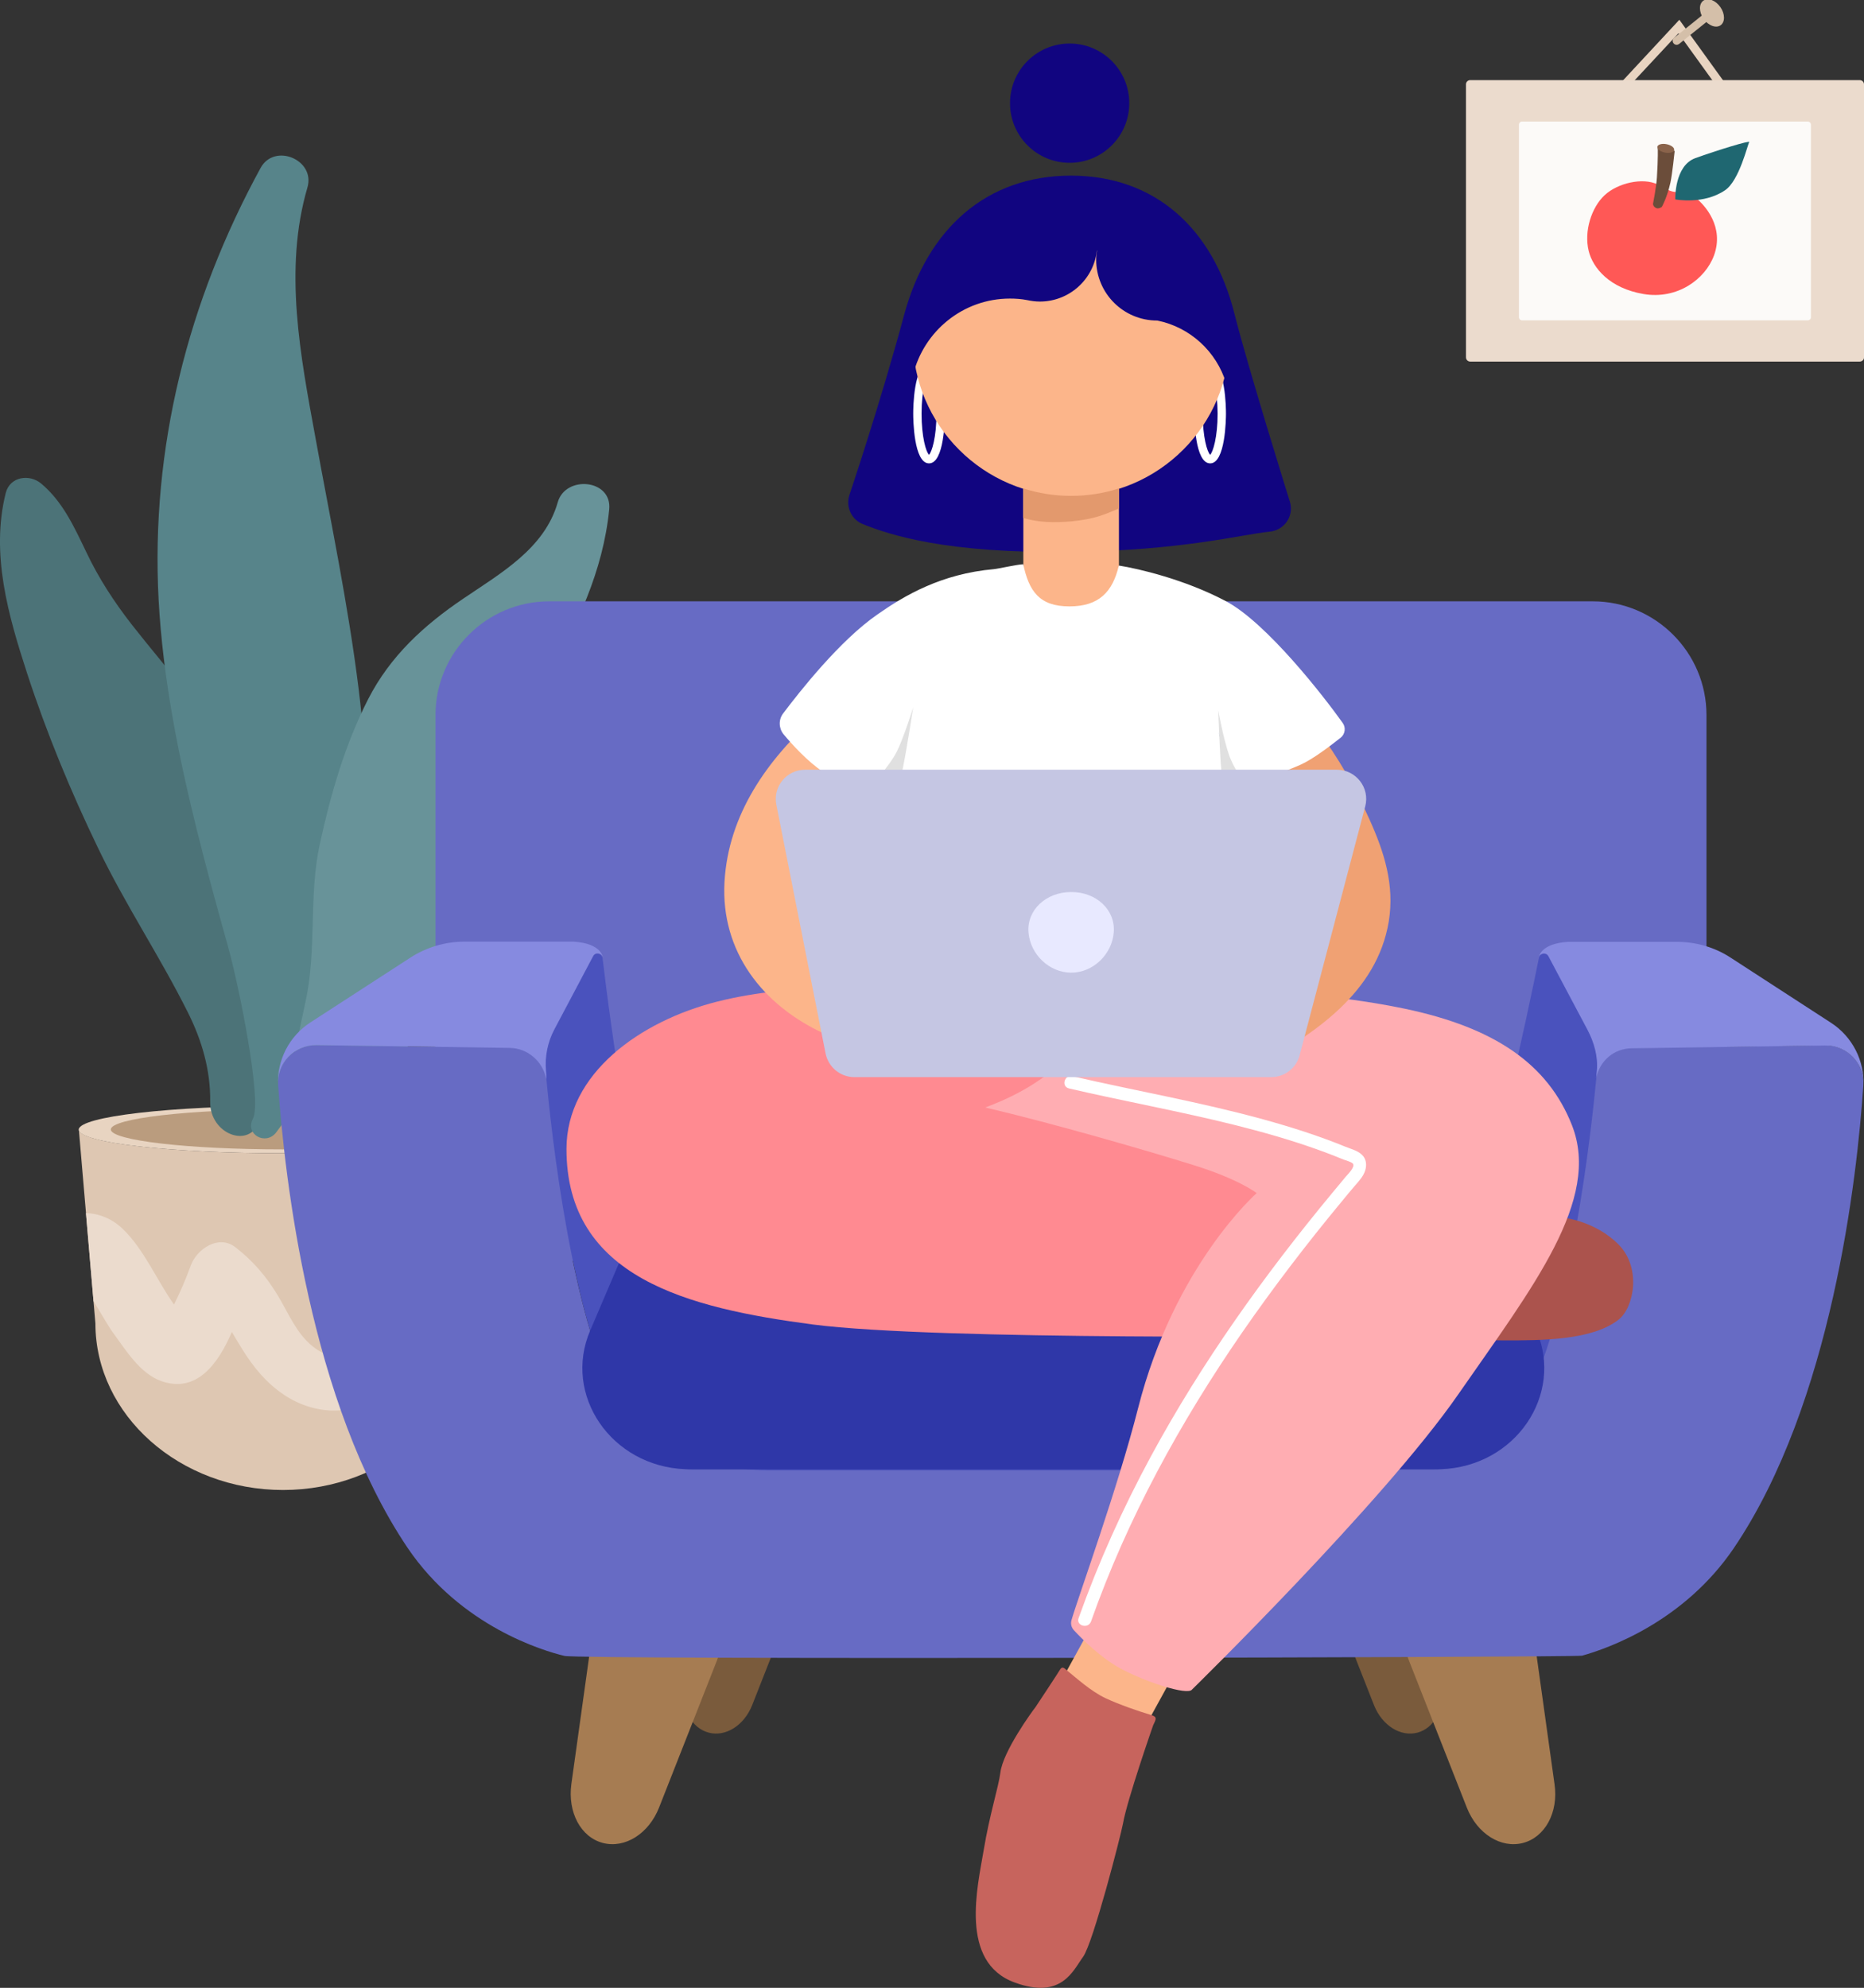
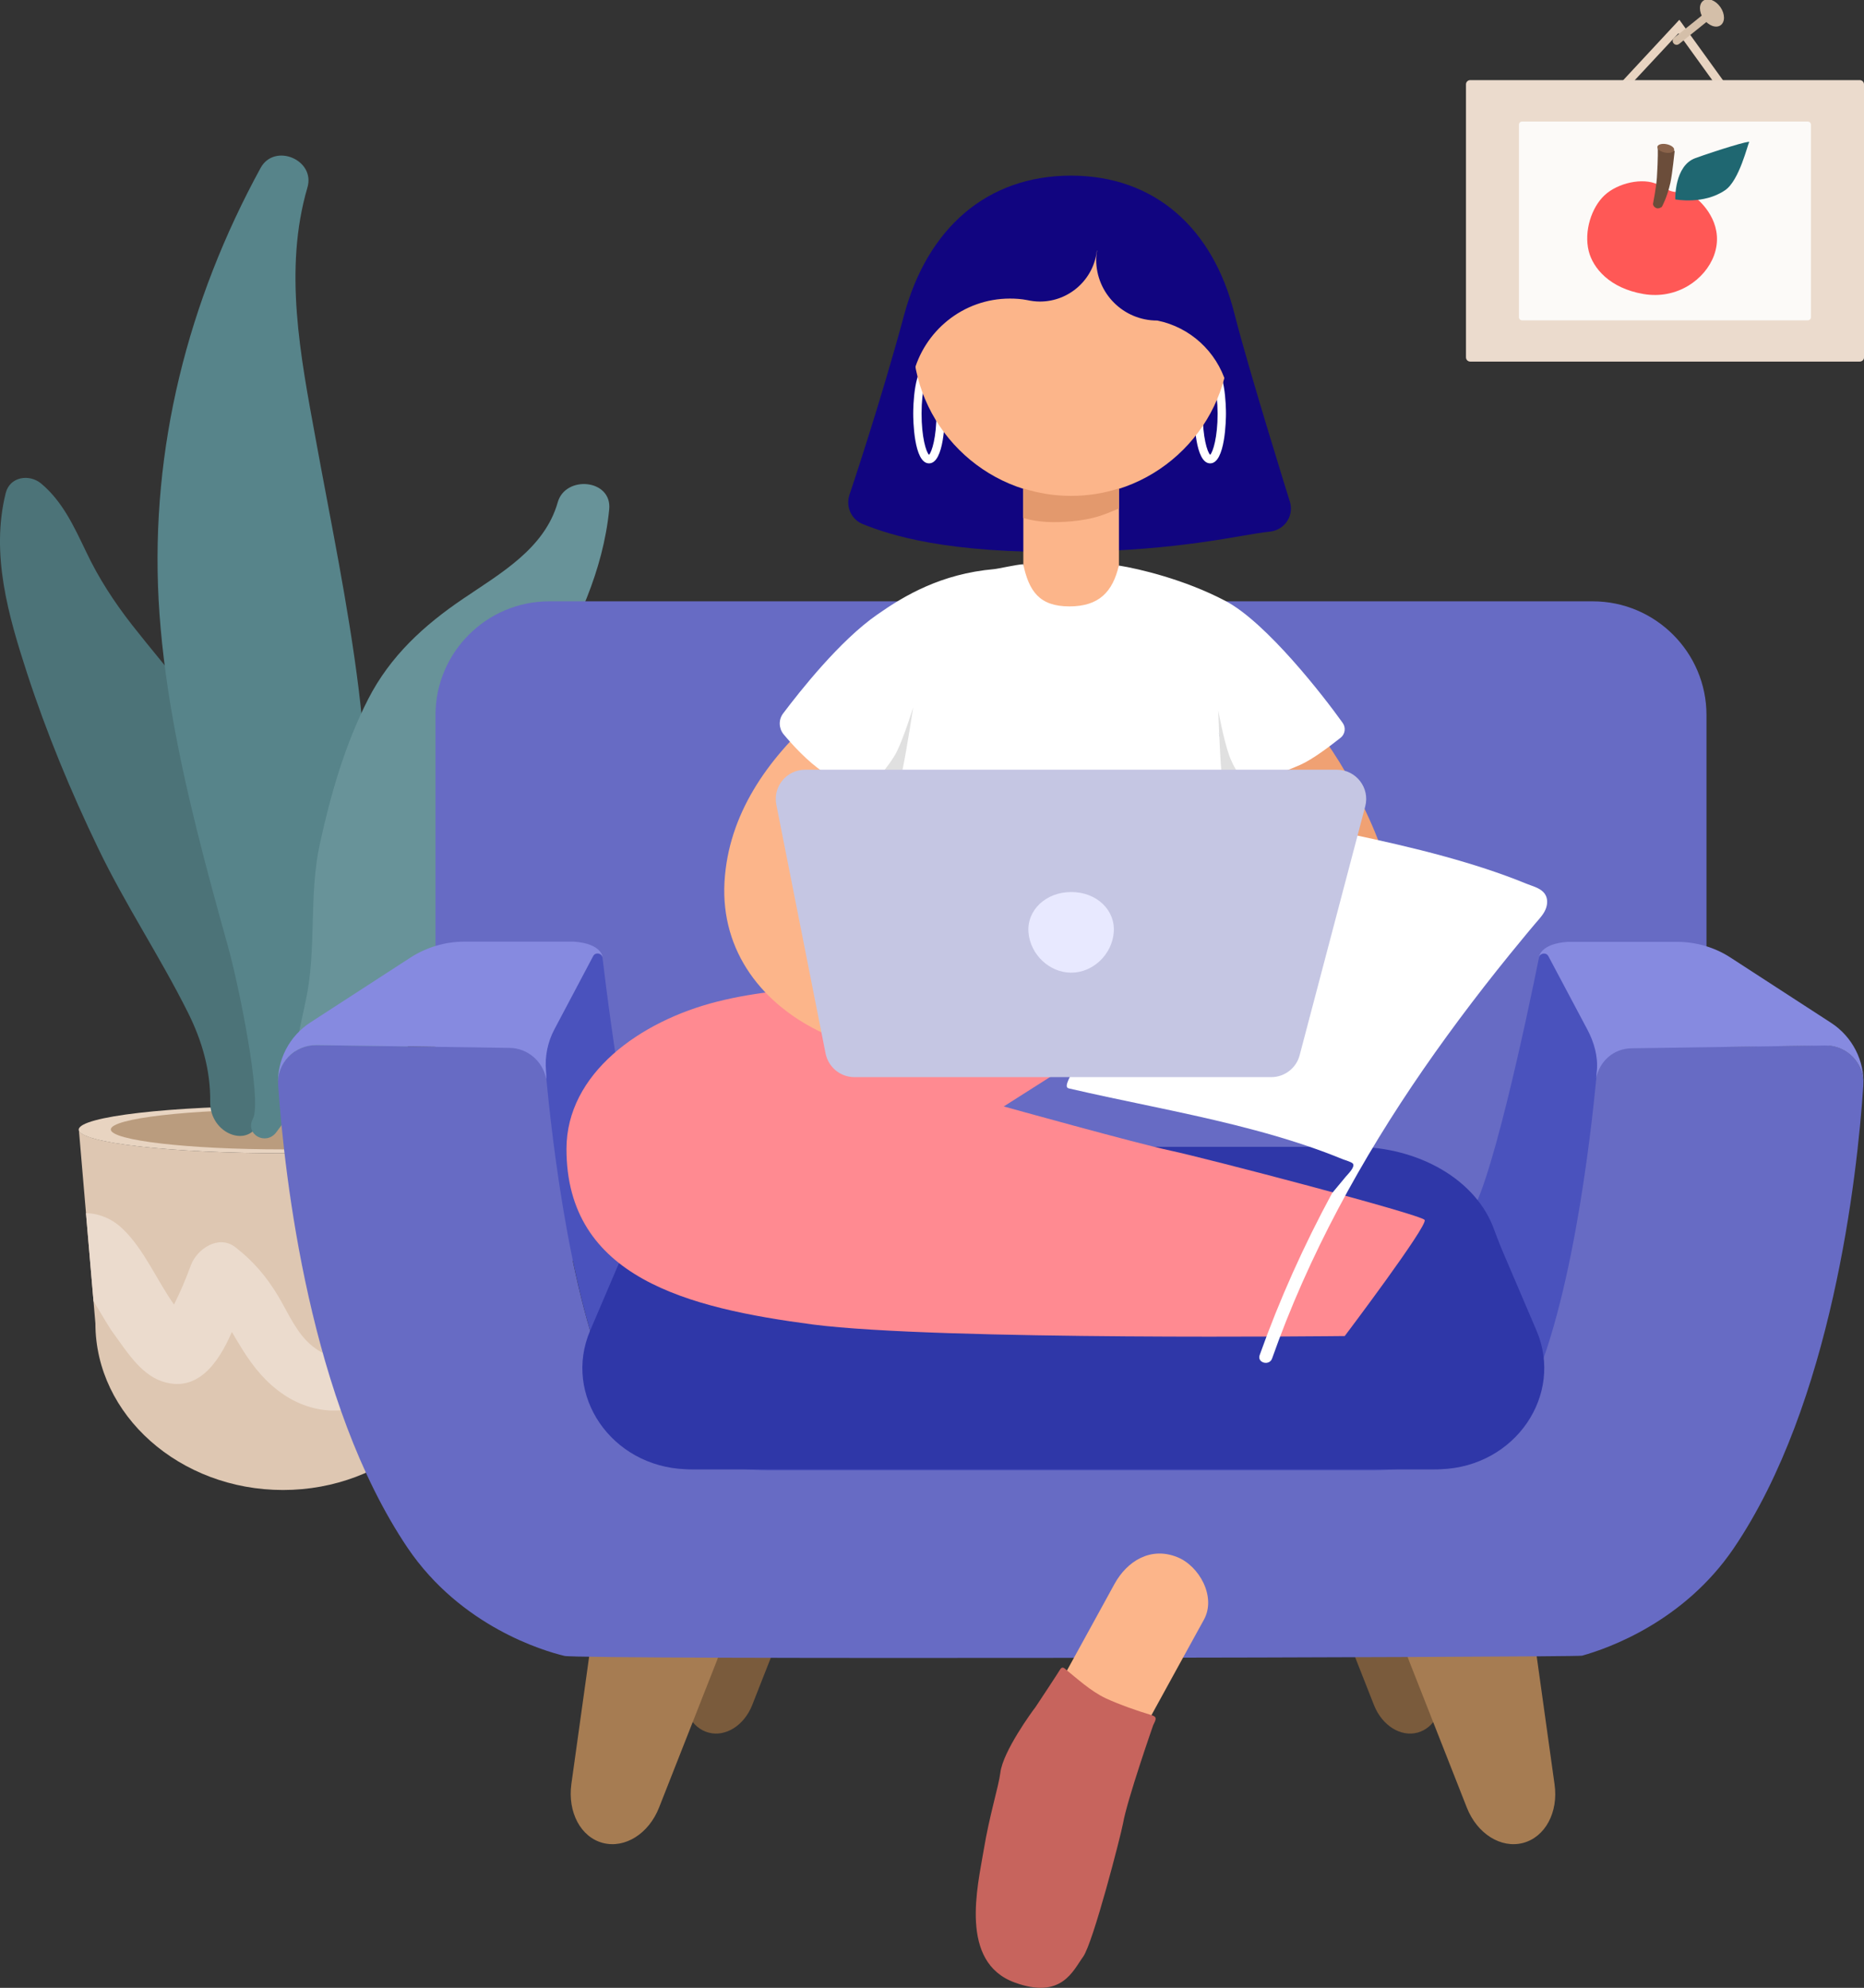
<svg xmlns="http://www.w3.org/2000/svg" version="1.1" id="Layer_1" x="0px" y="0px" viewBox="0 0 1875.6 2000" style="enable-background:new 0 0 1875.6 2000;" xml:space="preserve">
  <rect x="0" y="0" width="1875.6" height="2000" fill="#333333" stroke="none" />
  <style type="text/css">
	.st0{fill:#7A5734;}
	.st1{fill:#DEC7B2;}
	.st2{fill:#E8D4C1;}
	.st3{fill:#BA9C7E;}
	.st4{fill:#EBDBCD;}
	.st5{fill:#4C7378;}
	.st6{fill:#57848A;}
	.st7{fill:#689399;}
	.st8{fill:#7A5B3C;}
	.st9{fill:#A67C52;}
	.st10{fill:#676BC4;}
	.st11{fill:#4A52BD;}
	.st12{fill:#2F37A8;}
	.st13{fill:#868AE0;}
	.st14{fill:#AB534D;}
	.st15{fill:#FCB58A;}
	.st16{fill:#110580;}
	.st17{fill:#001D80;}
	.st18{fill:#FCFAF8;}
	.st19{fill:#FF8A91;}
	.st20{fill:#FFADB2;}
	.st21{fill:#FFFFFF;}
	.st22{fill:#C7645D;}
	.st23{fill:#F0A173;}
	.st24{fill:none;}
	.st25{fill:#E3996D;}
	.st26{fill:#D4BFA9;}
	.st27{fill:#E0E0E0;}
	.st28{fill:#C5C6E3;}
	.st29{fill:#E8E9FF;}
	.st30{fill:#FF5856;}
	.st31{fill:#1F6771;}
	.st32{fill:#6B4D3A;}
	.st33{fill:#8A634B;}
</style>
  <g>
    <g>
      <path class="st0" d="M167.8,1514.6c0-0.2,0-0.4,0-0.4C167.8,1514.3,167.8,1514.6,167.8,1514.6L167.8,1514.6z" />
      <g>
        <g>
          <path class="st1" d="M284.6,1160.3c-111.4,0-202.2-10.3-205.2-23.2L96,1331.5c0,92.3,85,167.6,188.8,167.6l0,0      c103.9,0,188.8-75.5,188.8-167.6l16.6-194.7l0,0C487.6,1150,396.7,1160.3,284.6,1160.3z" />
        </g>
        <path class="st2" d="M284.6,1160.3c-113.1,0-205-10.5-205.4-23.7v-0.2c0.9-13.1,92.5-23.7,205.4-23.7s204.3,10.5,205.4,23.7v0.2     C489.6,1149.8,397.7,1160.3,284.6,1160.3z" />
        <path class="st3" d="M284.6,1156.4c-95.5,0-172.9-9-173.1-20v-0.2c0.9-11,78.1-20,173.1-20c95.3,0,172.5,8.8,173.1,20v0.2     C457.5,1147.4,380.1,1156.4,284.6,1156.4z" />
        <path class="st4" d="M86.5,1220.5c13.1,0.4,26.2,5.4,37.4,16.3c21.1,20.4,34.2,51.8,51.2,75.7c6.5-12.9,12-26,17-39.6     c6-16.1,27.7-31.2,44.7-18.1c18.1,14,31.6,29.9,43.4,49.7c10.1,17,18.3,37.2,34.2,49.9c15.3,12.3,32.5,15.9,38.7-6     c5.6-19.1,3.7-39.8,9.7-58.9c5.2-15.9,13.3-32.7,29.7-39.6c19.4-8.4,38.1,1.9,55.3,10.8c10.3,5.2,20.4,10.8,30.3,16.6l-3.4,41.1     c-17.6-11-39.1-24.5-57.2-27.1c-11.4-1.7-10.5,6-11.4,16.8c-0.6,9.7-0.6,19.4-1.1,28.8c-1.1,19.6-3.9,39.1-15.5,55.3     c-24.7,34.8-71.2,33.1-103.9,11c-17.6-11.8-30.3-27.3-41.5-45.2c-3.7-5.8-7.1-11.8-10.8-17.9c-14,32.5-35.5,61.7-70.8,49.5     c-21.9-7.7-36.1-31.6-49.3-49.5c-4.1-5.6-11.6-18.9-19.1-31L86.5,1220.5z" />
      </g>
      <path class="st5" d="M5.8,495.9c4.3-16.6,23.9-19.1,35.5-9.5c21.9,18.3,33.3,43.7,45.4,68.8c12.5,26.5,28.2,50.5,46.2,73.6    c36.8,46.9,77.6,90.6,104.7,144.3c52.3,104.1,64.7,226.9,28.8,338.3c-1.1,3.4,5.8-14.2-5.4,16.8c-10.1,28-49.9,12.9-49.5-19.6    c0.4-31.8-8.2-61.5-22.4-89.9c-28-56.1-63-108.4-90.3-165.2c-27.5-57-51.8-115.7-71.4-175.7C8.4,619.4-9.6,557.4,5.8,495.9z" />
      <path class="st6" d="M262.2,169c14-25.6,55.5-8.2,47.1,19.8c-24.1,82.4-6.9,169.7,8.2,252.1c15.3,84.1,32.9,167.8,43.4,252.5    c18.5,150.8,12.5,320.1-83,445.9c-10.3,13.6-31.8,2.2-23.4-13.8c9.5-17.9-14.4-135.3-25-172.9c-10.8-38.7-21.5-77.6-31.2-116.6    c-18.9-76.1-34.4-154-38.7-232.5C151.5,450.7,189.1,302.8,262.2,169z" />
      <path class="st7" d="M307.6,1007c11.2-51.4,3-105.6,14-156.8c10.8-50.1,25.4-100.9,48.8-146.7c22.2-43.4,56.1-74.4,95.9-101.3    c37.4-25.4,81.7-50.3,94.9-96.8c7.7-27.5,54.8-23.4,51.8,7.1c-6.2,62.2-32.5,117-63,170.8c-32.5,57.2-60.9,111.8-77,175.9    c-27.3,109.9-51,252.5-176.4,286.3C281.4,1149.3,283.7,1116.7,307.6,1007z" />
    </g>
    <polygon class="st2" points="1636.6,89.6 1630.4,83.8 1689.8,19.9 1736.2,84.2 1729.1,89.2 1688.9,33.5  " />
    <g>
      <path class="st8" d="M1426.3,1743.2L1426.3,1743.2c-17,4.5-35.5-7.1-43.7-27.5l-44.7-113.6c-9.9-25,0.2-52.3,21.1-57.6l27.7-7.3    c20.9-5.6,43,13.3,46.9,39.8l17,120.9C1453.6,1719.3,1443.3,1738.7,1426.3,1743.2z" />
      <path class="st8" d="M713.1,1743.2L713.1,1743.2c17,4.5,35.5-7.1,43.7-27.5l44.7-113.6c9.9-25-0.2-52.3-21.1-57.6l-27.7-7.3    c-20.9-5.6-43,13.3-46.9,39.8l-17,120.9C685.5,1719.3,695.9,1738.7,713.1,1743.2z" />
      <path class="st9" d="M1532.5,1854.2L1532.5,1854.2c-22.2,5.8-46.2-9.2-56.6-35.7l-58.1-147.6c-12.7-32.3,0.2-67.8,27.5-74.9    l36.1-9.5c27.1-7.1,55.9,17.2,60.9,51.6l21.9,157C1568.3,1823.4,1554.7,1848.4,1532.5,1854.2z" />
      <path class="st9" d="M606.6,1854.2L606.6,1854.2c22.2,5.8,46.2-9.2,56.6-35.7l58.1-147.6c12.7-32.3-0.2-67.8-27.5-74.9l-36.1-9.5    c-27.1-7.1-55.9,17.2-60.9,51.6l-21.9,157C571.1,1823.4,584.4,1848.4,606.6,1854.2z" />
      <path class="st10" d="M1602.9,1268.5H552.6c-63,0-114.4-51.4-114.4-114.4V719.4c0-63,51.4-114.4,114.4-114.4h1050.1    c63,0,114.4,51.4,114.4,114.4v434.7C1717.3,1217.1,1665.7,1268.5,1602.9,1268.5z" />
      <path class="st10" d="M1642,1054.3c-19.4,0.2-35.5,15.1-37.2,34.4c-7.1,74-28,242.4-73.6,326.3c-31.4,57.6-123.5,63-148,63.2    H771.6c-24.5-0.4-116.6-5.6-148-63.2c-45.6-83.9-66.7-252.1-73.6-326.3c-1.9-19.4-17.9-34-37.2-34.4l-194.4-2.8    c-22.2-0.2-40,18.3-38.5,40.7c6.5,92.3,31.8,319.2,130.3,465.2C463.8,1636.5,547,1661,567.9,1666c11.8,3.9,1015.9,1.5,1024-0.2    c26.9-7.5,102.6-34.4,152.7-108.2c98.7-145.8,124.1-373,130.3-465.2c1.5-22.2-16.1-40.9-38.5-40.7L1642,1054.3z" />
      <path class="st11" d="M771.3,1479.3h612.4c24.5-0.4,116.8-5.6,148.2-63.2c48.4-89,69-273.2,75.1-339.2c1.3-14-1.7-27.7-8.2-40    l-40.4-76.4c-2.4-4.3-8.6-3.2-9.5,1.3c-11,54.6-51.8,249.9-73.3,264.1c-25,16.6-782.7,2.2-811.7,0c-24.7-1.7-50.5-202.6-57.6-262    c-0.6-4.9-7.3-6.2-9.7-1.7l-39.1,74c-6.9,12.9-9.7,27.3-8.4,41.7c5.8,65.4,26.5,249.7,74.9,338.1    C654.6,1473.7,746.8,1478.9,771.3,1479.3z" />
      <path class="st12" d="M1443.1,1478.4h-747c-2.2,0-4.3,0-6.2-0.2c-75.1-2.8-123.7-74.9-96.1-139.4l34-79.6c3-6.9,9.7-24.5,9.7-24.5    c29-64.7,75.1-80.9,139.4-80.9h586.1c64.3,0,123,33.1,140.7,84.1c0,0,5.4,14.4,8.4,21.3l34,79.6c27.5,64.5-21.1,136.6-96.1,139.4    C1447.4,1478.4,1445.2,1478.4,1443.1,1478.4z" />
      <path class="st13" d="M549.4,1077.3c-1.3-14.4,1.7-29,8.4-41.7l39.1-73.8l0,0l0,0c2.2-4.1,8.2-3.2,9.5,1.1l0,0    c0,0-0.9-13.6-29-15.5H467.2c-19.1,0-37.9,5.6-54,15.9l-100.9,65.4c-21.3,13.8-33.8,38.1-32.5,63.5c-1.5-22.2,16.1-40.9,38.5-40.7    l194.4,2.8c18.1,0.2,33.3,13.3,36.8,30.8l0.2,0.2l0,0C549.8,1082.7,549.6,1079.9,549.4,1077.3z" />
      <path class="st13" d="M1606.8,1077.3c1.3-14.4-2.8-28.8-9.7-41.7l-39.1-73.6l0,0l0,0c-2.2-4.1-8.2-3.2-9.5,1.1l0,0    c0,0,0.9-13.6,29-15.5h110.1c19.1,0,38.1,5.6,53.8,15.9l101.1,65.6c21.5,14,33.8,38.3,32.5,63.5c1.5-22.2-16.3-41.1-38.5-40.7    l-194.7,2.8c-18.3,0.2-32.5,13.1-35.9,30.8C1606.1,1085.7,1606.5,1079.9,1606.8,1077.3z" />
    </g>
-     <path class="st14" d="M1574.5,1225.3c0,0,31.6,3.7,54.4,27.1c22.8,23.4,15.3,62.8,0,75.1c-26.5,21.1-77.4,21.1-115.7,21.1   s-63.9-8.6-63.9-8.6l49-121.5C1498.3,1218.4,1529.1,1213,1574.5,1225.3z" />
    <path class="st15" d="M1121.5,1593.5c-18.9,34.4-37.6,68.6-56.6,103c-12.7,23,4.7,54.2,26.9,63c26.7,10.8,50.3-3.9,63-26.9   c18.9-34.4,37.6-68.6,56.6-103c12.7-23-4.7-54.2-26.9-63C1157.9,1555.9,1134.2,1570.5,1121.5,1593.5L1121.5,1593.5z" />
    <path class="st16" d="M1298.1,505.4c0,0-41.7-133.4-55.9-189.5c-21.7-86.9-80.9-139.2-164.5-139.2c-84.7,0-144.3,53.1-167.8,139.6   c-23.9,89-55.3,182-55.3,182c-3.7,11.8,2.2,24.5,13.6,29c26.9,10.8,83.2,29.7,209.3,28c112.5-1.5,170.8-17.4,200-20.4   C1292.3,533.5,1302,519.4,1298.1,505.4z" />
    <path class="st15" d="M1125.8,463.4h-96.1v166.3c0,12.5,10.1,22.6,22.6,22.6h51c12.5,0,22.6-10.1,22.6-22.6V463.4z" />
-     <path class="st17" d="M1012.7,235.2L1012.7,235.2L1012.7,235.2z" />
-     <circle class="st16" cx="1076.3" cy="103.8" r="60" />
    <path class="st4" d="M1871.3,363.8h-391.9c-2.4,0-4.3-1.9-4.3-4.3V84.9c0-2.4,1.9-4.3,4.3-4.3h391.9c2.4,0,4.3,1.9,4.3,4.3v274.9   C1875.6,361.9,1873.7,363.8,1871.3,363.8z" />
    <path class="st18" d="M1819,322.3h-287.4c-1.9,0-3.2-1.5-3.2-3.2V125.5c0-1.9,1.5-3.2,3.2-3.2H1819c1.9,0,3.2,1.5,3.2,3.2v193.6   C1822.3,320.8,1820.8,322.3,1819,322.3z" />
    <path class="st19" d="M570,1156c0-75.9,74-128.6,151.4-148.2c157.9-40.2,435.1,12.3,435.1,12.3l-146.5,93.1   c0,0,134.4,37.4,168,44.5c33.6,7.1,251.9,64.1,255.5,69.7c3.7,5.4-80.4,116.8-80.4,116.8s-409.3,4.7-535.1-11.6   C692,1316,570,1285.5,570,1156z" />
-     <path class="st20" d="M991.6,1114.3c66.5,15.5,165.4,44.1,209.9,58.1c45.6,14.2,63,28,63,28s-82.8,72.7-119.4,216.6   c-20.6,80.9-60,189.1-66.9,212.9c-1.1,3.7-0.2,7.5,2.4,10.3c8,8.6,26.5,27.3,46.2,38.1c24.1,13.3,68.2,28,72.7,21.5   c0,0,192.5-188.4,267.6-296.6c75.1-108.2,144.3-195.9,114.6-271.2c-24.3-61.7-78.1-98.1-167.6-117c-136.8-28.6-296-17.4-296-17.4   s-9.2,23.7-45.4,65.4C1042.8,1097.9,990.1,1114.1,991.6,1114.3z" />
    <path class="st21" d="M934.8,466.2c-15.5,0-15.9-45-15.9-50.1s0.4-50.1,15.9-50.1c15.5,0,15.9,45,15.9,50.1   S950.3,466.2,934.8,466.2z M934.8,374.6c-2.8,2.8-7.5,17.6-7.5,41.5c0,23.7,4.5,38.7,7.5,41.5c2.8-2.8,7.5-17.6,7.5-41.5   C942.1,392.2,937.6,377.2,934.8,374.6z" />
    <path class="st21" d="M1217.7,466.2c-15.5,0-15.9-45-15.9-50.1s0.4-50.1,15.9-50.1s15.9,45,15.9,50.1S1233.1,466.2,1217.7,466.2z    M1217.7,374.6c-2.8,2.8-7.5,17.6-7.5,41.5c0,23.7,4.5,38.7,7.5,41.5c2.8-2.8,7.5-17.6,7.5-41.5   C1225,392.2,1220.5,377.2,1217.7,374.6z" />
    <circle class="st15" cx="1077.8" cy="339.8" r="159.4" />
    <path class="st16" d="M915.2,351.6c0.2,2.6,0.4,5.2,0.6,7.5c0,0.2,0,0.6,0.2,0.9c0.4,2.8,0.6,5.6,1.1,8.2v0.2   c0.4,3,1.1,5.8,1.7,8.6c10.8-43.9,50.3-76.6,97.4-76.6c5.8,0,11.6,0.4,17.2,1.5c4.1,0.9,8.6,1.5,12.9,1.5   c29.7,0,54.2-22.4,57.4-51.2c0,0,0.2,0,0.2-0.2c-0.4,3-0.9,6-0.9,9.2c0,34,27.5,61.3,61.3,61.3h0.2c33.1,6.7,59.6,31.2,69.3,63.2   l0,0c1.9-7.1,3.7-14.4,4.7-21.7c0-0.2,0-0.6,0-0.9c0.4-3,0.9-6.2,1.1-9.5c0-0.9,0.2-1.5,0.2-2.4c0.2-3.4,0.4-7.1,0.4-10.5   c0-3,0-6-0.2-8.8c0-0.9-0.2-1.7-0.2-2.6c-0.2-2.2-0.2-4.1-0.4-6.2c0-0.9-0.2-1.9-0.4-2.8c-0.2-1.9-0.4-3.9-0.9-5.8   c-0.2-0.9-0.4-1.9-0.4-2.8c-0.4-1.9-0.6-3.9-1.1-5.8c-0.2-0.9-0.4-1.7-0.6-2.6c-0.4-1.9-1.1-4.1-1.5-6c-0.2-0.6-0.4-1.5-0.6-2.2   c-0.6-2.2-1.3-4.3-1.9-6.5c-0.2-0.6-0.4-1.1-0.6-1.7c-0.9-2.4-1.7-4.7-2.6-6.9c-0.2-0.2-0.2-0.6-0.4-0.9c-1.1-2.6-2.2-5.2-3.4-7.7   l0,0c-14-29.9-37-54.8-65.4-71.4l0,0c-9-5.2-18.5-9.7-28.4-13.1c-0.4-0.2-0.6-0.2-1.1-0.4c-2.8-1.1-5.8-1.9-8.6-2.8   c-0.4-0.2-0.9-0.2-1.5-0.4c-6.5-1.7-12.9-3-19.6-4.1c-0.9-0.2-1.7-0.2-2.6-0.2c-2.6-0.2-4.9-0.6-7.5-0.9c-0.9,0-1.9-0.2-2.8-0.2   c-3.2-0.2-6.7-0.4-10.1-0.4c-89.9,0-162.8,72.9-162.8,162.8c0,3,0,6,0.2,9C915.2,350.5,915.2,350.9,915.2,351.6z" />
    <path class="st22" d="M1041.9,1717.6c-3.4,4.3-32.7,44.5-35.3,65.8c-1.9,14.8-10.8,41.9-16.8,78.1c-6,36.1-25,112.7,31.2,133.1   c47.3,17.4,58.7-12,68.8-25.8c10.1-13.8,38.1-122.6,40.2-134.2c4.1-23.7,30.3-98.7,30.3-98.7c3-6.2,4.5-8.6-2.2-10.5   c-12.5-3.7-31.6-10.3-45.6-16.8c-15.1-7.1-30.3-21.1-38.9-28c-3-2.6-4.7-4.3-6.9-0.9C1066.9,1679.8,1042.1,1717.4,1041.9,1717.6z" />
    <path class="st15" d="M821.7,720c-49.5,44.1-88.8,99.2-92.7,167.3c-3.9,70.3,38.5,124.1,100,152.5c18.3,8.6,40.4,5.2,51.4-13.6   c9.5-16.1,4.9-42.8-13.6-51.4C826,956,798,928.4,804.5,880.5c6-44.5,38.1-78.9,70.1-107.5C910.9,741.1,857.6,688,821.7,720   L821.7,720z" />
    <path class="st23" d="M1260.9,772.9c16.6,21.5,30.5,44.5,42.6,68.8c10.1,20.6,23.4,45,20.9,68.8c-5.4,49.3-59.8,76.1-98.3,97   c-42.4,23-4.7,88,37.9,64.7c58.7-31.8,121.5-73.6,133.4-145c6-36.8-4.5-69.9-19.6-103.2c-14.2-31.6-30.8-61.7-52.1-89.3   c-12.5-15.9-32.3-24.7-51.4-13.6C1258.5,730.8,1248.4,756.8,1260.9,772.9L1260.9,772.9z" />
    <path class="st21" d="M1232.9,604.5c-40.9-21.5-86.9-32.3-107.1-35.5c-6.2,26.5-20,41.1-49.7,41.1c-30.3,0-40.7-15.3-46.5-42.4   c-6.2,0.2-25,4.5-29.3,4.9c-53.3,4.7-90.1,26.5-117.4,45.6c-37.9,26.2-78.3,77.6-94.9,99.6c-4.7,6.2-4.5,14.8,0.4,20.9   c9,10.8,24.3,27.5,39.8,37.9c27.5,18.3,73.3,18.3,73.3,18.3l6.9-63.2c0,0-11.6,68.8-14,114.4c-2.8,49.7,0,94.2,0,94.2l347.8,7.1   c0,0,12.7-49.3,5.2-117.4c-1.9-17.6-21.1-93.1-21.1-93.1l16.1,50.1c0,0,24.3,0.9,65.8-17.4c12.7-5.6,30.3-19.1,40.7-27.3   c4.7-3.7,5.6-10.5,1.9-15.3C1332.5,701.3,1274.4,626.2,1232.9,604.5z" />
    <path class="st24" d="M1029.7,491.6v-28.2h96.1v28.2c61.3-19.4,106.7-75.1,110.8-141.7c-5.2-83.2-74.4-149.3-159-149.3   c-84.5,0-153.8,66-159,149.3C923,416.5,968.4,472,1029.7,491.6z" />
    <path class="st25" d="M1077.8,498.9c-16.8,0-32.9-2.6-48.2-7.5v29.7c15.3,4.7,31.8,4.9,48.8,3.4c22.6-2.2,32.3-6.5,47.5-12.9v-20.2   C1110.8,496.3,1094.6,498.9,1077.8,498.9z" />
    <g>
      <path class="st26" d="M1687.2,45.1c-1.1,0-2.4-0.4-3.2-1.5c-1.5-1.7-1.1-4.3,0.6-5.6l31.6-25.4c1.7-1.3,4.3-1.1,5.6,0.6    c1.5,1.7,1.1,4.3-0.6,5.6l-31.6,25.4C1688.9,44.6,1688.1,45.1,1687.2,45.1z" />
      <ellipse transform="matrix(0.821 -0.572 0.572 0.821 301.197 986.663)" class="st26" cx="1721.8" cy="13.7" rx="10.3" ry="15.1" />
    </g>
-     <path class="st21" d="M1075.7,1095.1c55.5,12.9,111.6,23,166.9,36.8c27.5,6.9,54.8,14.6,81.5,24.1c6.2,2.2,12.5,4.5,18.5,6.9   c3,1.3,6.2,2.4,9.2,3.7c2.2,0.9,7.7,2.2,9.5,4.1c2.6,3.4-5.2,10.8-7.1,13.1c-4.7,5.6-9.2,11-13.8,16.6   c-68.4,82.6-131,170.1-182.2,264.6c-28.4,52.5-52.9,106.9-72.9,163c-2.8,7.7,9.7,11.2,12.5,3.4c36.6-103.7,89.9-200.7,152.1-290.8   c31.4-45.4,65-89.3,100.2-131.8c4.3-5.4,8.8-10.5,13.1-15.7c4.1-4.7,8.6-9.5,10.5-15.5c1.7-5.6,1.1-11.6-3.2-15.7   c-4.3-4.3-11.4-6-16.8-8.2c-26.9-11-54.6-19.8-82.6-27.5c-63.2-17.4-128-28.6-191.9-43.4C1071,1080.9,1067.5,1093.2,1075.7,1095.1   L1075.7,1095.1z" />
+     <path class="st21" d="M1075.7,1095.1c55.5,12.9,111.6,23,166.9,36.8c27.5,6.9,54.8,14.6,81.5,24.1c6.2,2.2,12.5,4.5,18.5,6.9   c3,1.3,6.2,2.4,9.2,3.7c2.2,0.9,7.7,2.2,9.5,4.1c2.6,3.4-5.2,10.8-7.1,13.1c-4.7,5.6-9.2,11-13.8,16.6   c-28.4,52.5-52.9,106.9-72.9,163c-2.8,7.7,9.7,11.2,12.5,3.4c36.6-103.7,89.9-200.7,152.1-290.8   c31.4-45.4,65-89.3,100.2-131.8c4.3-5.4,8.8-10.5,13.1-15.7c4.1-4.7,8.6-9.5,10.5-15.5c1.7-5.6,1.1-11.6-3.2-15.7   c-4.3-4.3-11.4-6-16.8-8.2c-26.9-11-54.6-19.8-82.6-27.5c-63.2-17.4-128-28.6-191.9-43.4C1071,1080.9,1067.5,1093.2,1075.7,1095.1   L1075.7,1095.1z" />
    <path class="st27" d="M874.2,793.2c0,0,20.9-22.2,28.4-37.4c7.5-15.5,16.3-44.3,16.3-44.3s-6.5,42.4-10.3,60.7   c-5.4,25.6-11.6,37.9-11.6,37.9l-20-1.1c0,0-0.9-3.7-1.3-7.5C875,797.5,874.2,793.2,874.2,793.2z" />
    <path class="st27" d="M1260.9,800.9c0,0-18.1-24.3-23.9-40.4c-5.8-16.1-11.2-45.8-11.2-45.8s1.5,42.8,3.2,61.3   c2.6,26,7.3,38.9,7.3,38.9l20,1.1c0,0,1.3-3.7,2.2-7.3C1259.6,805.2,1260.9,800.9,1260.9,800.9z" />
    <path class="st28" d="M1279.2,1083.7H859.7c-14,0-26.2-9.9-29-23.9l-49.5-250.1c-3.7-18.3,10.3-35.3,29-35.3h534.9   c19.4,0,33.6,18.3,28.6,37l-66,250.4C1304.3,1074.7,1292.5,1083.7,1279.2,1083.7z" />
    <g>
      <path class="st29" d="M1120.7,937.9c-1.7,22.4-20.9,40.7-42.8,40.7s-41.1-18.1-43-40.4s17.4-40.7,42.8-40.7    C1103.2,897.3,1122.4,915.5,1120.7,937.9z" />
    </g>
    <g>
      <path class="st30" d="M1614.5,196.5c13.3-12.5,38.5-18.1,53.3-11s9.7,5.6,14.8,7.1c5.2,1.5,14.6-0.6,23.4,6.2    c10.1,8,29,29.7,18.7,58.1c-8.8,24.1-37,44.7-71,38.9c-34-5.8-50.8-26-55.1-43.2C1593.6,232.4,1601.6,208.5,1614.5,196.5z" />
      <path class="st31" d="M1685.7,200.6c0,0-1.1-33.8,20.2-41.5c21.3-7.7,55.7-18.3,54.2-16.1c-1.5,1.9-9.9,38.7-24.3,48.4    C1714.1,206.2,1685.7,200.6,1685.7,200.6z" />
      <path class="st32" d="M1663.3,205.1c0,0,3.2-16.3,3.9-26.2c1.3-20,0.9-29.9,0.9-29.9l17,2.8c0,0-2.4,23.4-4.3,32    c-3.4,15.3-8.6,24.3-8.6,24.3s-3.2,2.6-6,1.1C1663.1,207.5,1663.3,205.1,1663.3,205.1z" />
      <ellipse transform="matrix(0.196 -0.981 0.981 0.196 1200.418 1764.443)" class="st33" cx="1676.4" cy="150" rx="4.3" ry="8.6" />
    </g>
  </g>
</svg>